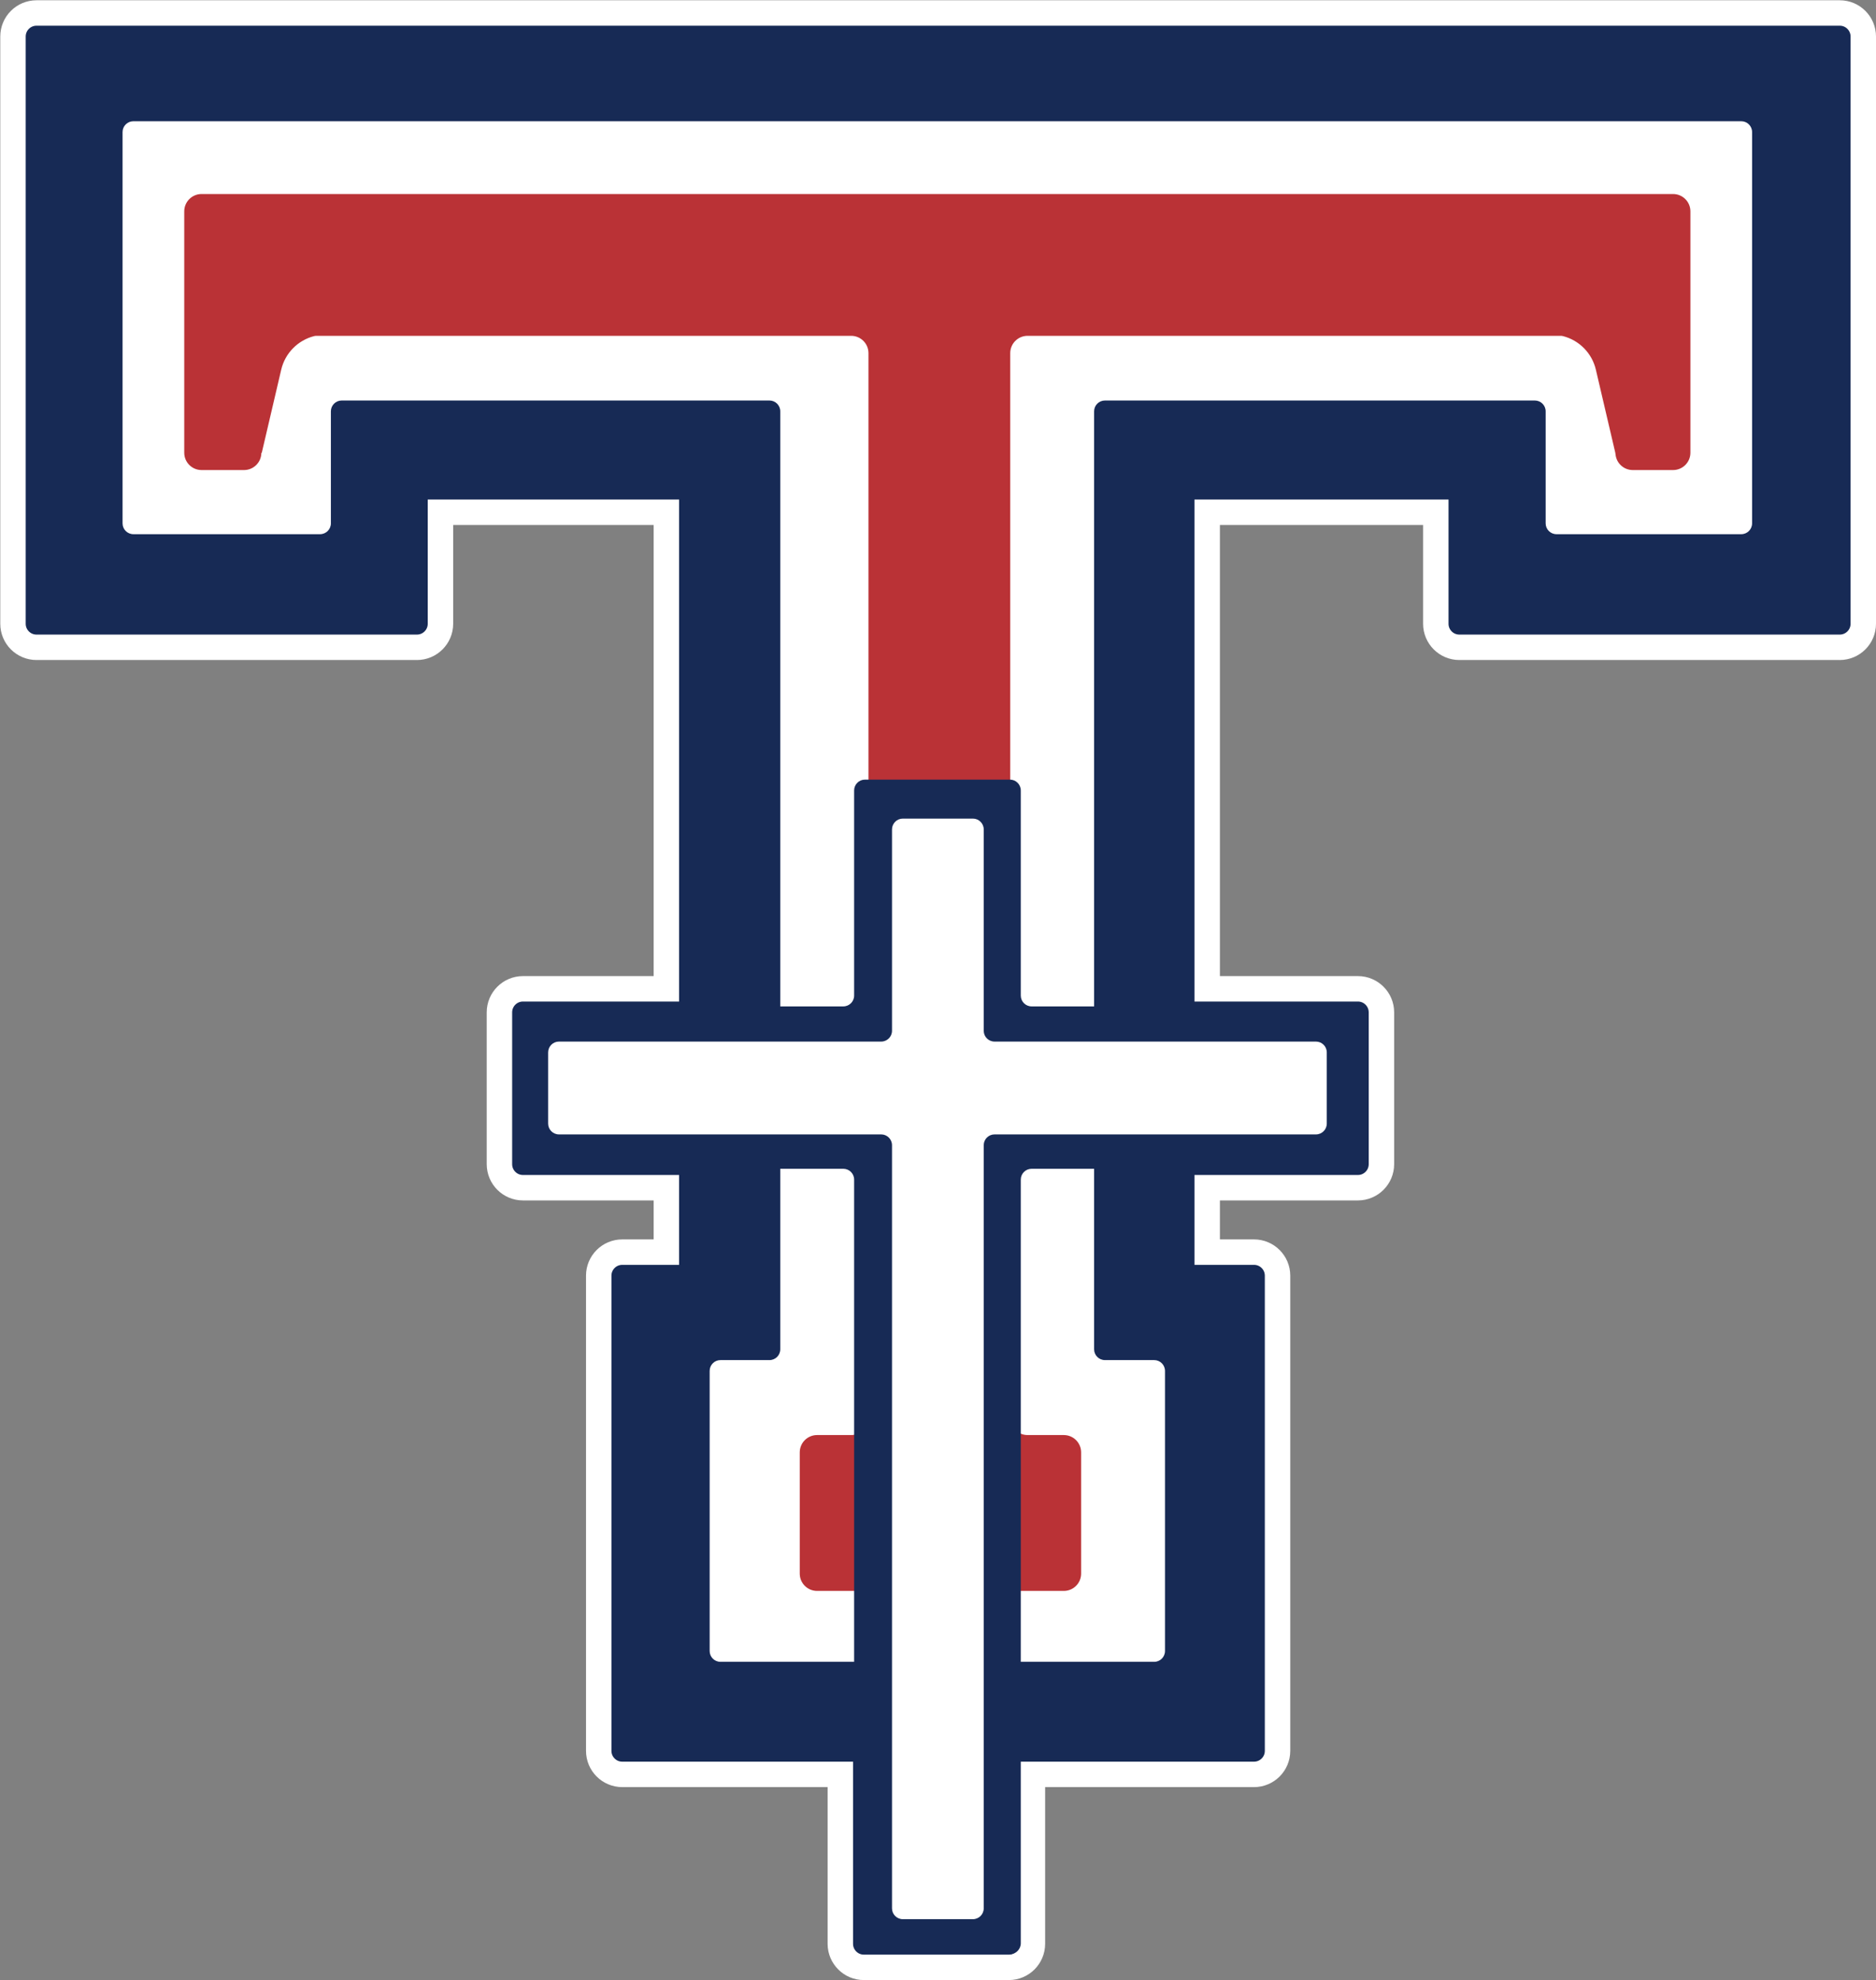
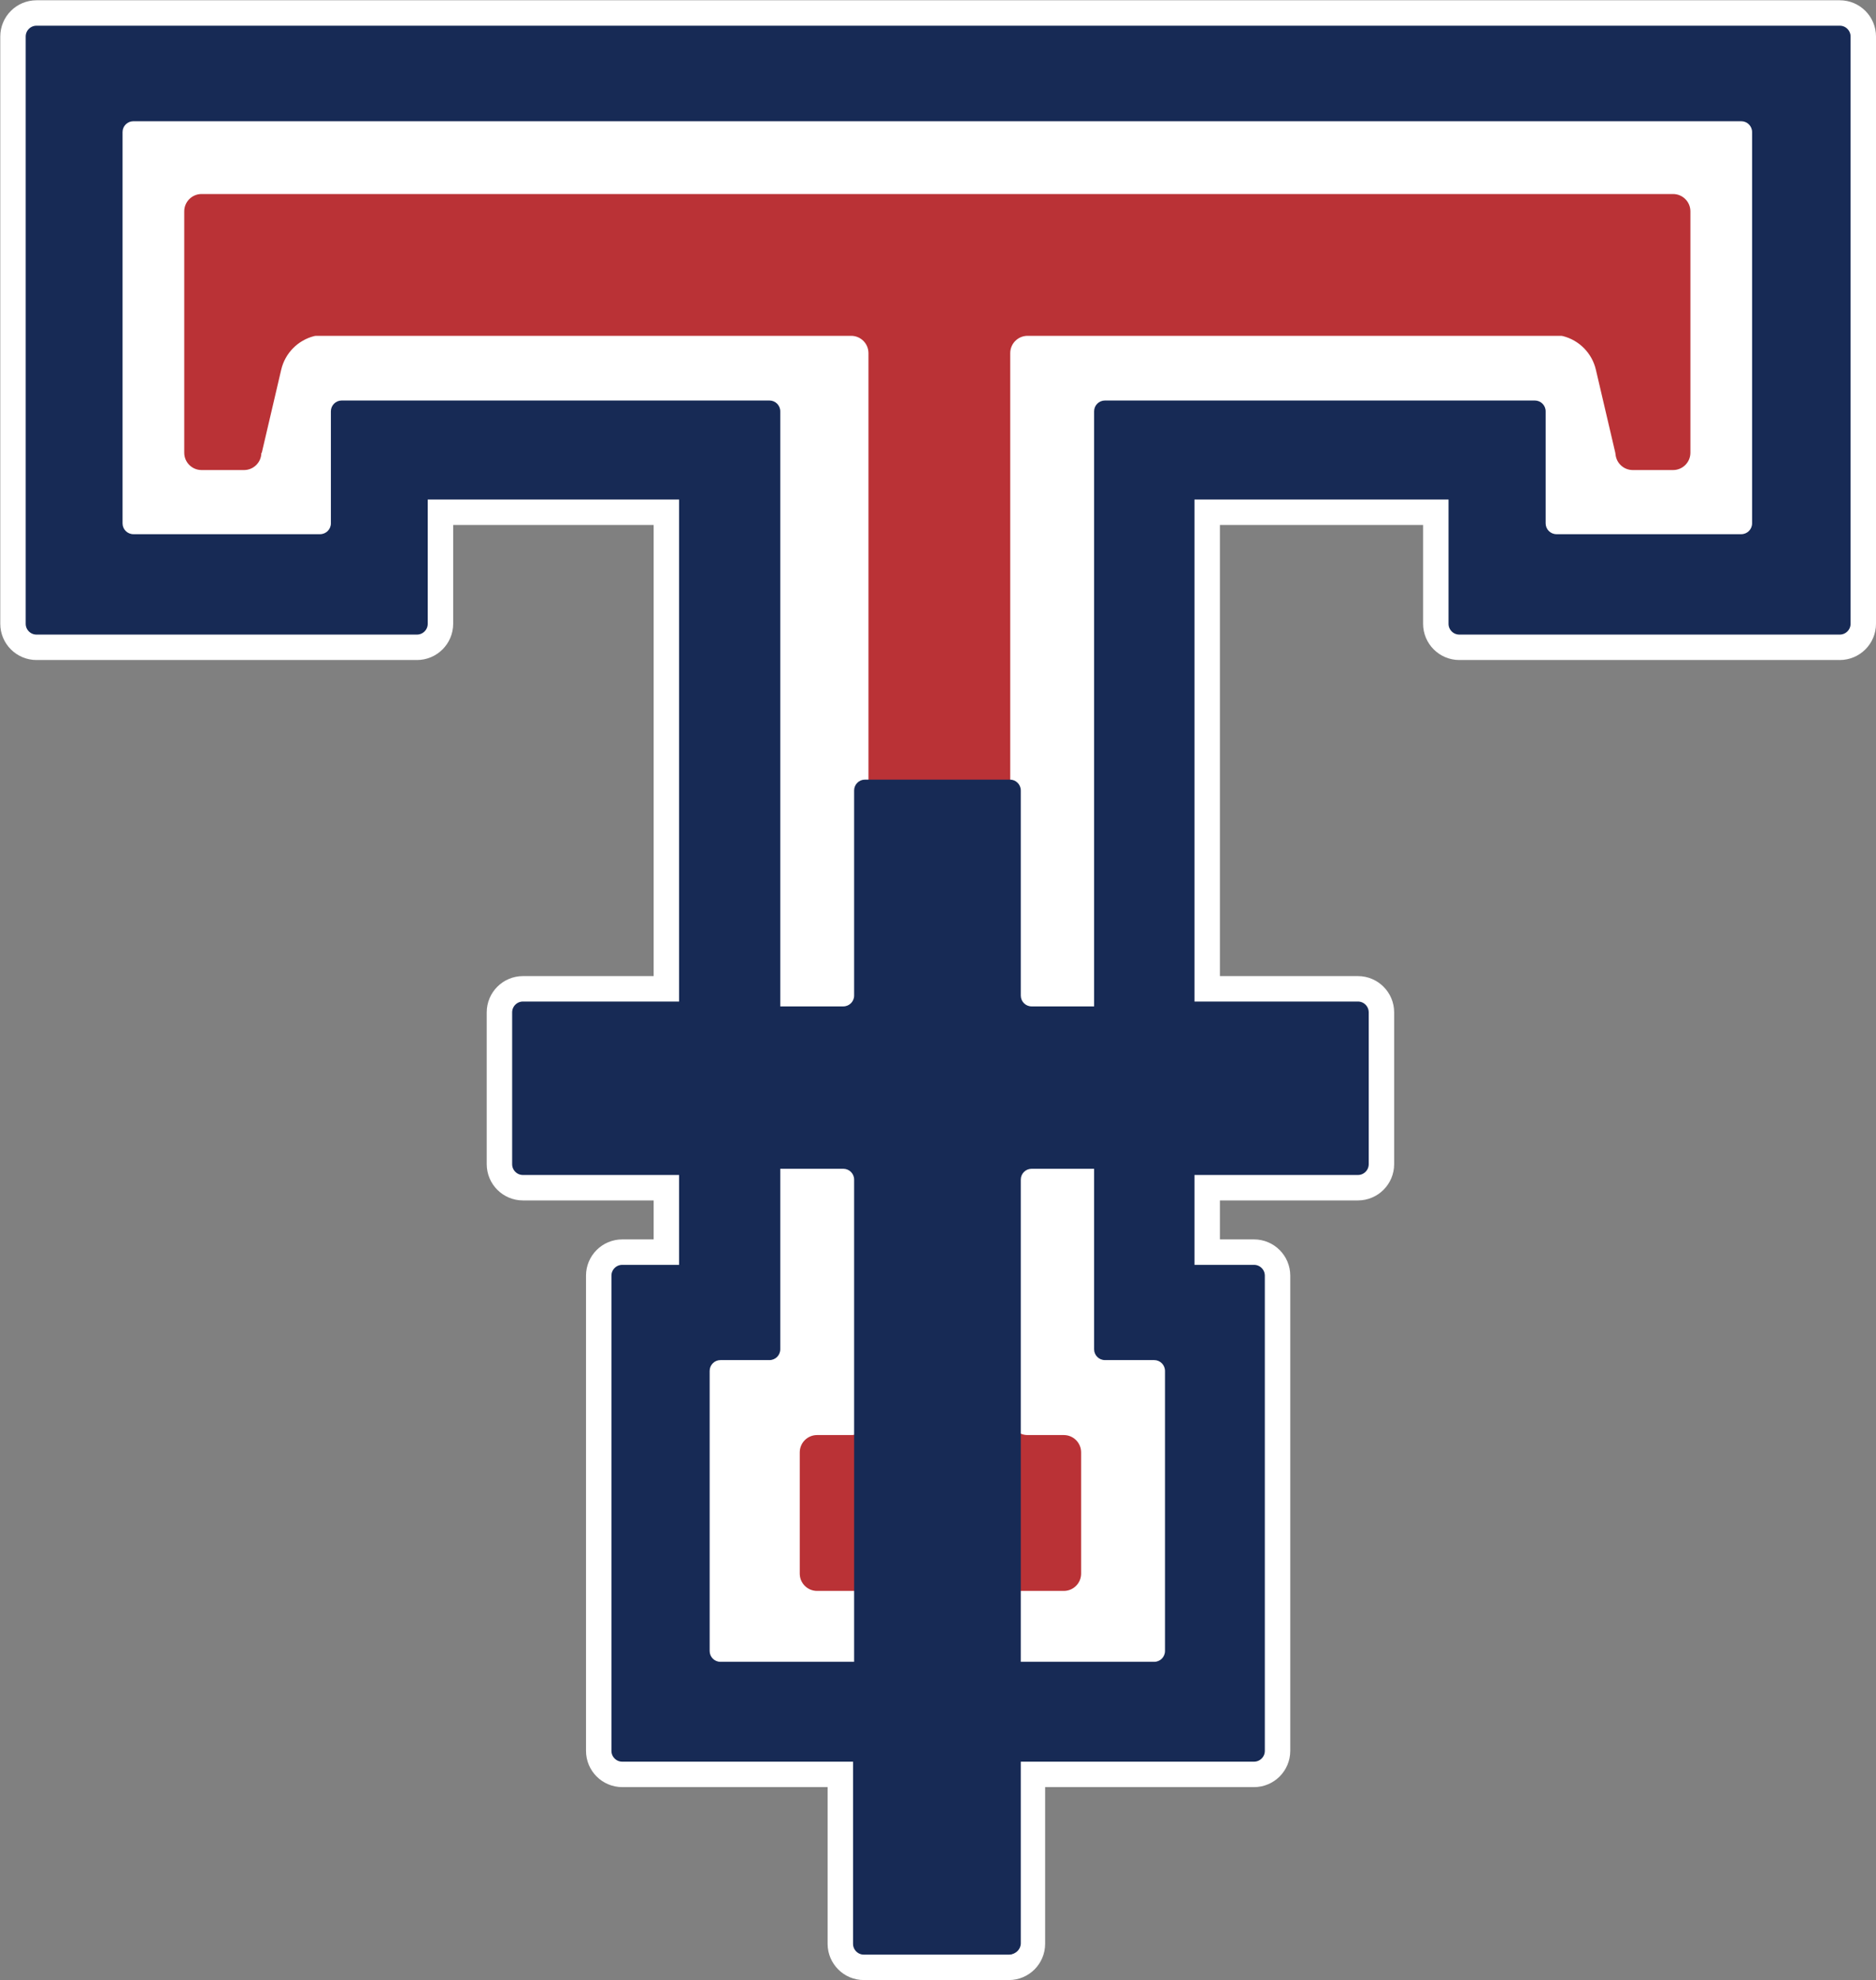
<svg xmlns="http://www.w3.org/2000/svg" width="3467" height="3659" viewBox="0 0 3467 3659" fill="none">
  <rect x="0" y="0" width="3467" height="3659" fill="#808080" stroke="none" />
  <path d="M3400 24H67.5C43.476 24 24 43.476 24 67.5V1152.5C24 1176.52 43.475 1196 67.5 1196H770.5C794.524 1196 814 1176.52 814 1152.5V946.5H1231.5V1827H966.5C942.476 1827 923 1846.48 923 1870.5V2151C923 2175.02 942.476 2194.5 966.5 2194.5H1231.5V2313.5H1150C1125.98 2313.5 1106.5 2332.98 1106.5 2357V3235C1106.5 3259.02 1125.98 3278.5 1150 3278.5H1553V3591.5C1553 3615.52 1572.48 3635 1596.5 3635H1864.5C1888.52 3635 1908 3615.52 1908 3591.5V3278.5H2317.5C2341.52 3278.5 2361 3259.02 2361 3235V2357C2361 2332.98 2341.52 2313.5 2317.5 2313.5H2231V2194.5H2509.5C2533.52 2194.5 2553 2175.02 2553 2151V1870.5C2553 1846.48 2533.52 1827 2509.5 1827H2231V946.5H2653.5V1152.5C2653.5 1176.52 2672.98 1196 2697 1196H3400C3424.02 1196 3443.5 1176.52 3443.5 1152.5V67.5C3443.5 43.476 3424.02 24 3400 24Z" fill="#172A55" stroke="white" stroke-width="47" />
  <path d="M3218 224H246.5C235.454 224 226.5 232.954 226.5 244V967C226.5 978.046 235.454 987 246.5 987H591.5C602.546 987 611.5 978.046 611.5 967V760C611.5 748.954 620.454 740 631.5 740H1422C1433.05 740 1442 748.954 1442 760V2493C1442 2504.05 1433.05 2513 1422 2513H1331.5C1320.45 2513 1311.5 2521.95 1311.5 2533V3050.5C1311.5 3061.55 1320.45 3070.5 1331.5 3070.5H2133C2144.05 3070.5 2153 3061.55 2153 3050.5V2533C2153 2521.95 2144.05 2513 2133 2513H2042C2030.95 2513 2022 2504.05 2022 2493V760C2022 748.954 2030.95 740 2042 740H2836.5C2847.55 740 2856.5 748.954 2856.5 760V967C2856.5 978.046 2865.45 987 2876.5 987H3218C3229.05 987 3238 978.046 3238 967V244C3238 232.954 3229.05 224 3218 224Z" fill="white" />
  <path fill-rule="evenodd" clip-rule="evenodd" d="M372.5 358.5H3092C3109.67 358.5 3124 372.827 3124 390.5V836.5C3124 854.173 3109.67 868.5 3092 868.5H3017.5C3000.96 868.5 2987.35 855.947 2985.67 839.846C2985.55 838.63 2985.4 837.413 2985.12 836.223L2949.3 683.11C2942.17 652.594 2918.65 628.747 2888.54 621.03C2887.09 620.658 2885.59 620.5 2884.1 620.5H1899C1881.33 620.5 1867 634.827 1867 652.5V2619.5C1867 2637.17 1881.33 2651.5 1899 2651.5H1966C1983.67 2651.5 1998 2665.83 1998 2683.5V2907.5C1998 2925.17 1983.67 2939.5 1966 2939.5H1510C1492.33 2939.5 1478 2925.17 1478 2907.5V2683.5C1478 2665.83 1492.33 2651.5 1510 2651.5H1573C1590.67 2651.5 1605 2637.17 1605 2619.5V652.5C1605 634.827 1590.67 620.5 1573 620.5H584.902C583.407 620.5 581.912 620.658 580.464 621.03C550.352 628.747 526.832 652.594 519.695 683.11L483.797 836.592C483.688 837.059 483 836.98 483 836.5V836.5C483 854.173 468.673 868.5 451 868.5H372.5C354.827 868.5 340.5 854.173 340.5 836.5V390.5C340.5 372.827 354.827 358.5 372.5 358.5Z" fill="#BA3236" />
  <path d="M1866.5 1440.5H1598.5C1587.45 1440.5 1578.5 1449.45 1578.5 1460.5V1839.5C1578.5 1850.55 1569.55 1859.5 1558.5 1859.5H970C958.954 1859.5 950 1868.45 950 1879.5V2139.5C950 2150.55 958.954 2159.5 970 2159.5H1558.5C1569.55 2159.5 1578.5 2168.45 1578.5 2179.5V3590.5C1578.5 3601.55 1587.45 3610.5 1598.5 3610.5H1866.5C1877.55 3610.5 1886.5 3601.55 1886.5 3590.5V2179.5C1886.5 2168.45 1895.45 2159.5 1906.5 2159.5H2498C2509.05 2159.5 2518 2150.55 2518 2139.5V1879.5C2518 1868.45 2509.05 1859.5 2498 1859.5H1906.5C1895.45 1859.5 1886.5 1850.55 1886.5 1839.5V1460.5C1886.5 1449.45 1877.55 1440.5 1866.5 1440.5Z" fill="#172A55" />
-   <path d="M1628.5 1924.5H1033C1021.95 1924.5 1013 1933.45 1013 1944.5V2076C1013 2087.05 1021.95 2096 1033 2096H1628.5C1639.55 2096 1648.5 2104.95 1648.5 2116V3526C1648.5 3537.05 1657.45 3546 1668.5 3546H1798C1809.05 3546 1818 3537.05 1818 3526V2116C1818 2104.95 1826.95 2096 1838 2096H2432C2443.05 2096 2452 2087.05 2452 2076V1944.5C2452 1933.45 2443.05 1924.5 2432 1924.5H1838C1826.95 1924.5 1818 1915.55 1818 1904.5V1532.5C1818 1521.45 1809.05 1512.5 1798 1512.5H1668.5C1657.45 1512.5 1648.5 1521.45 1648.5 1532.5V1904.5C1648.5 1915.55 1639.55 1924.5 1628.5 1924.5Z" fill="white" />
</svg>